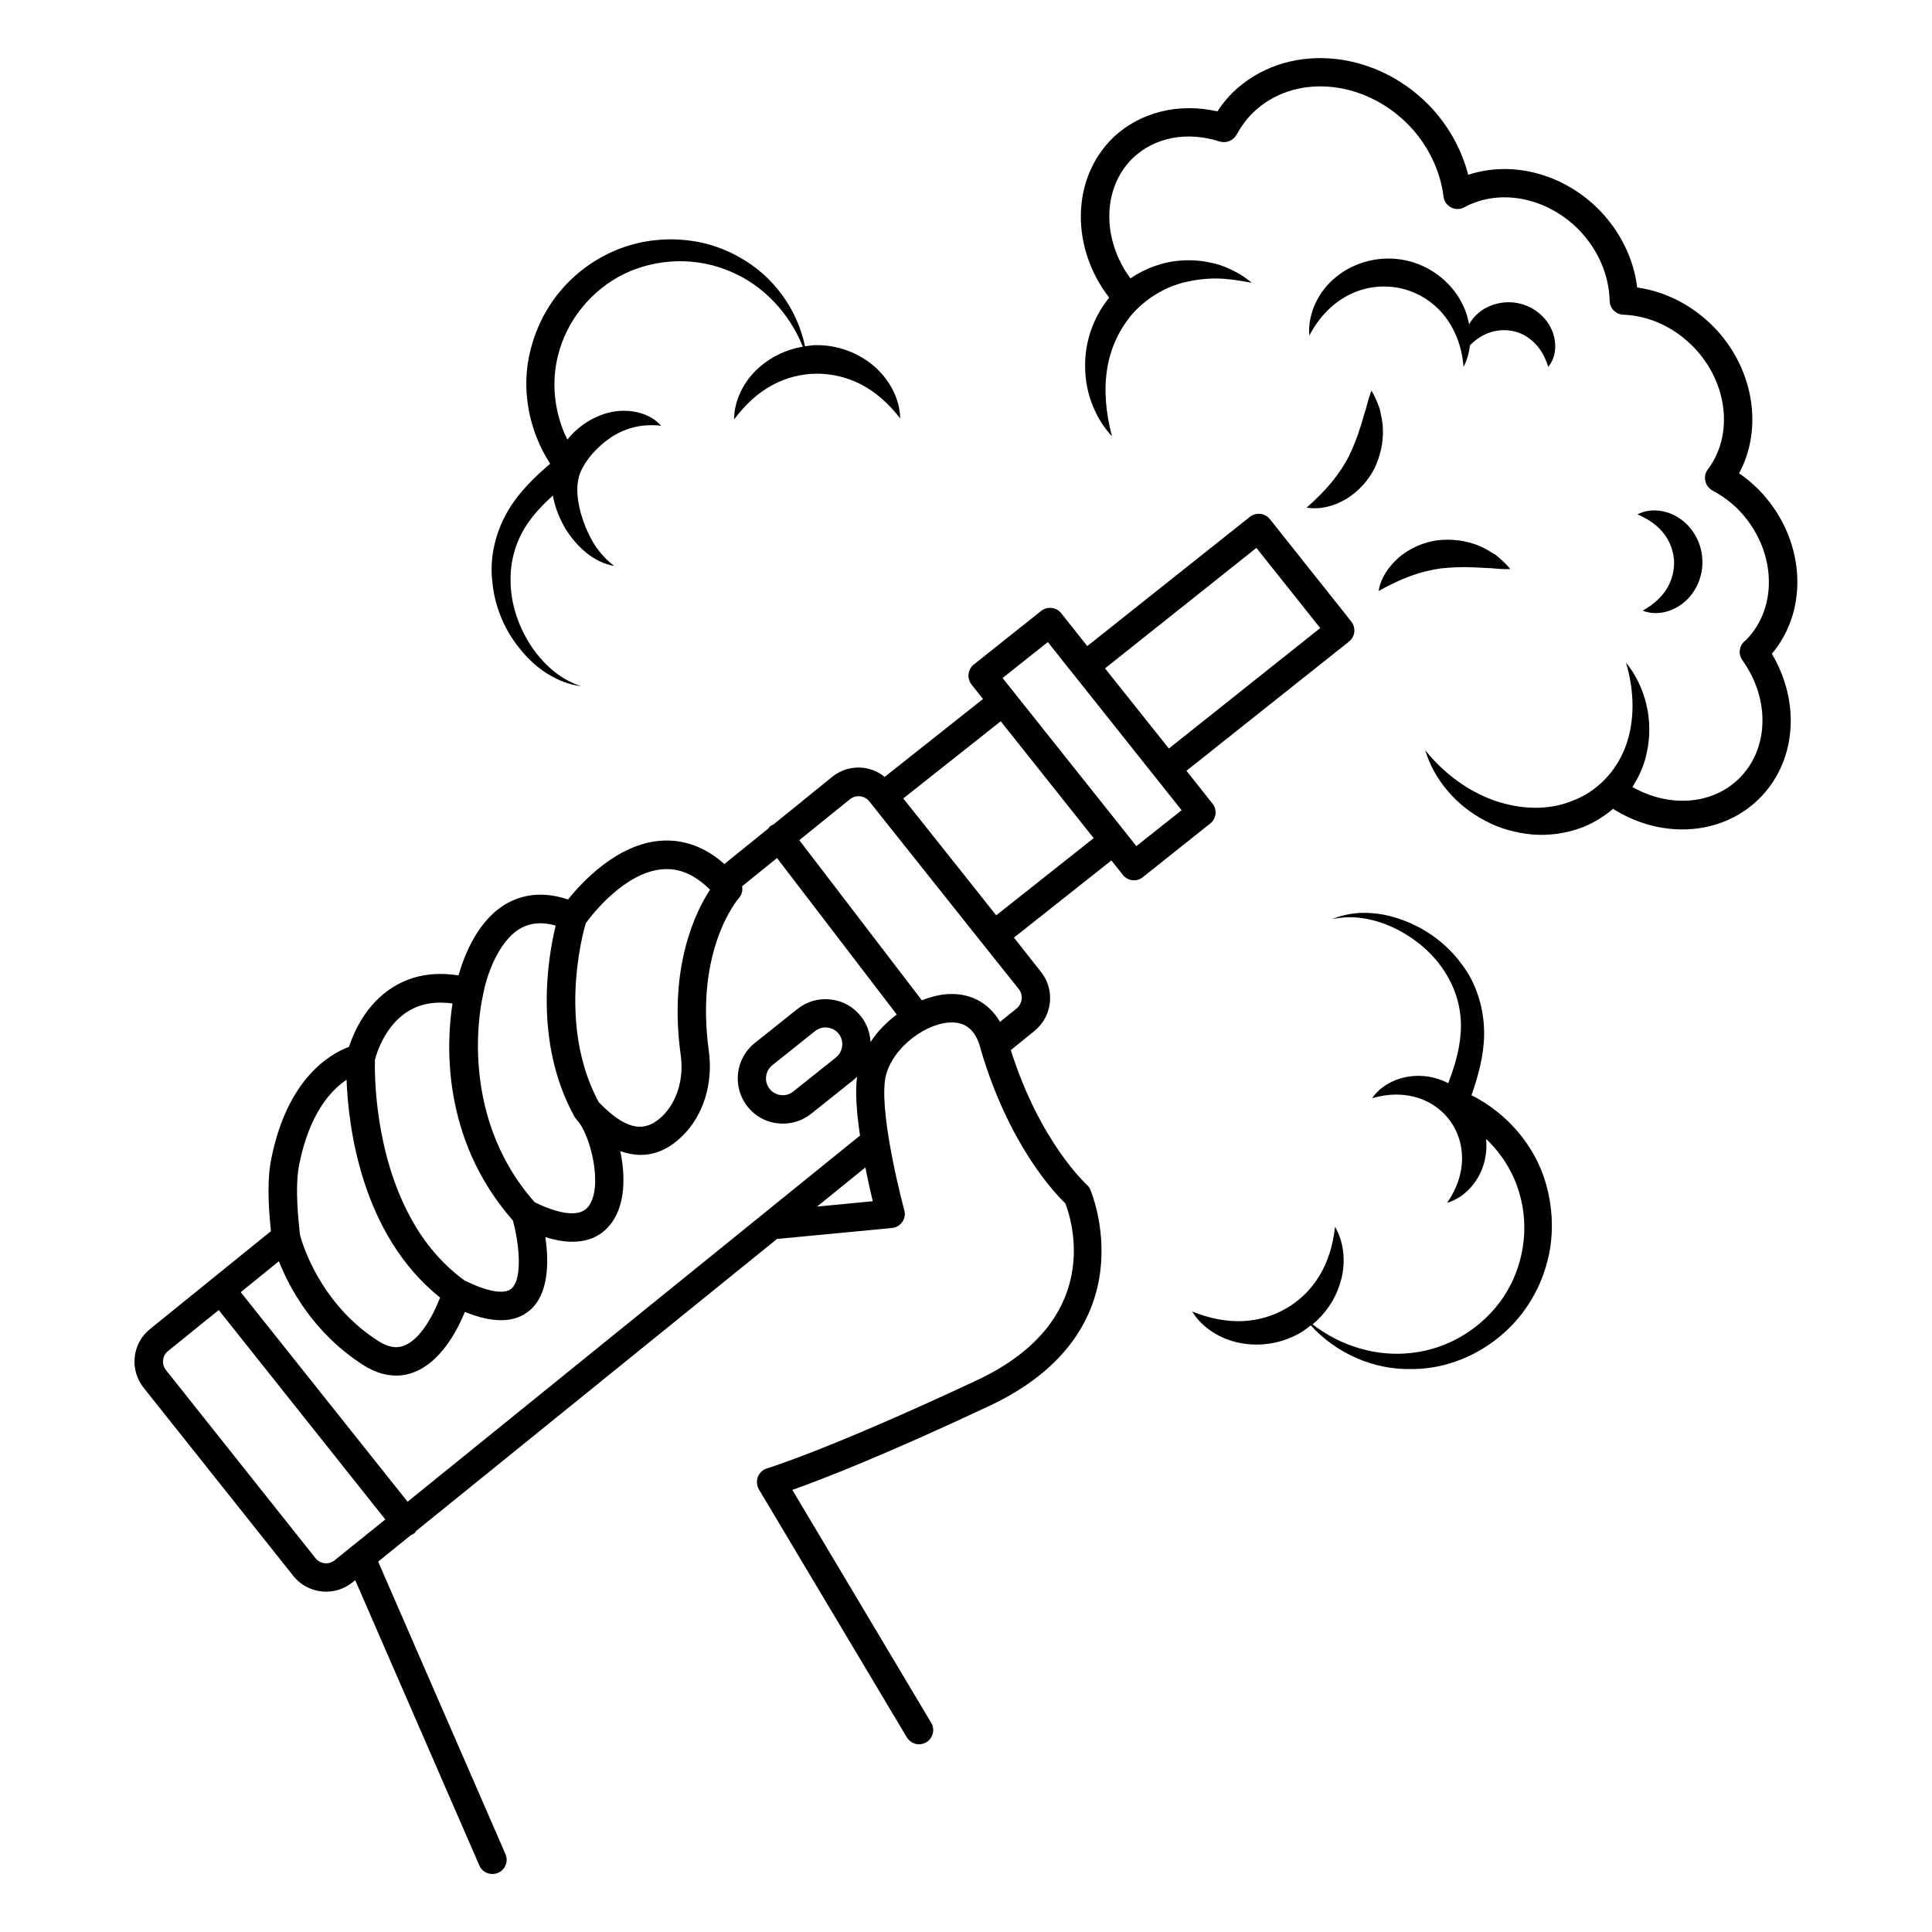
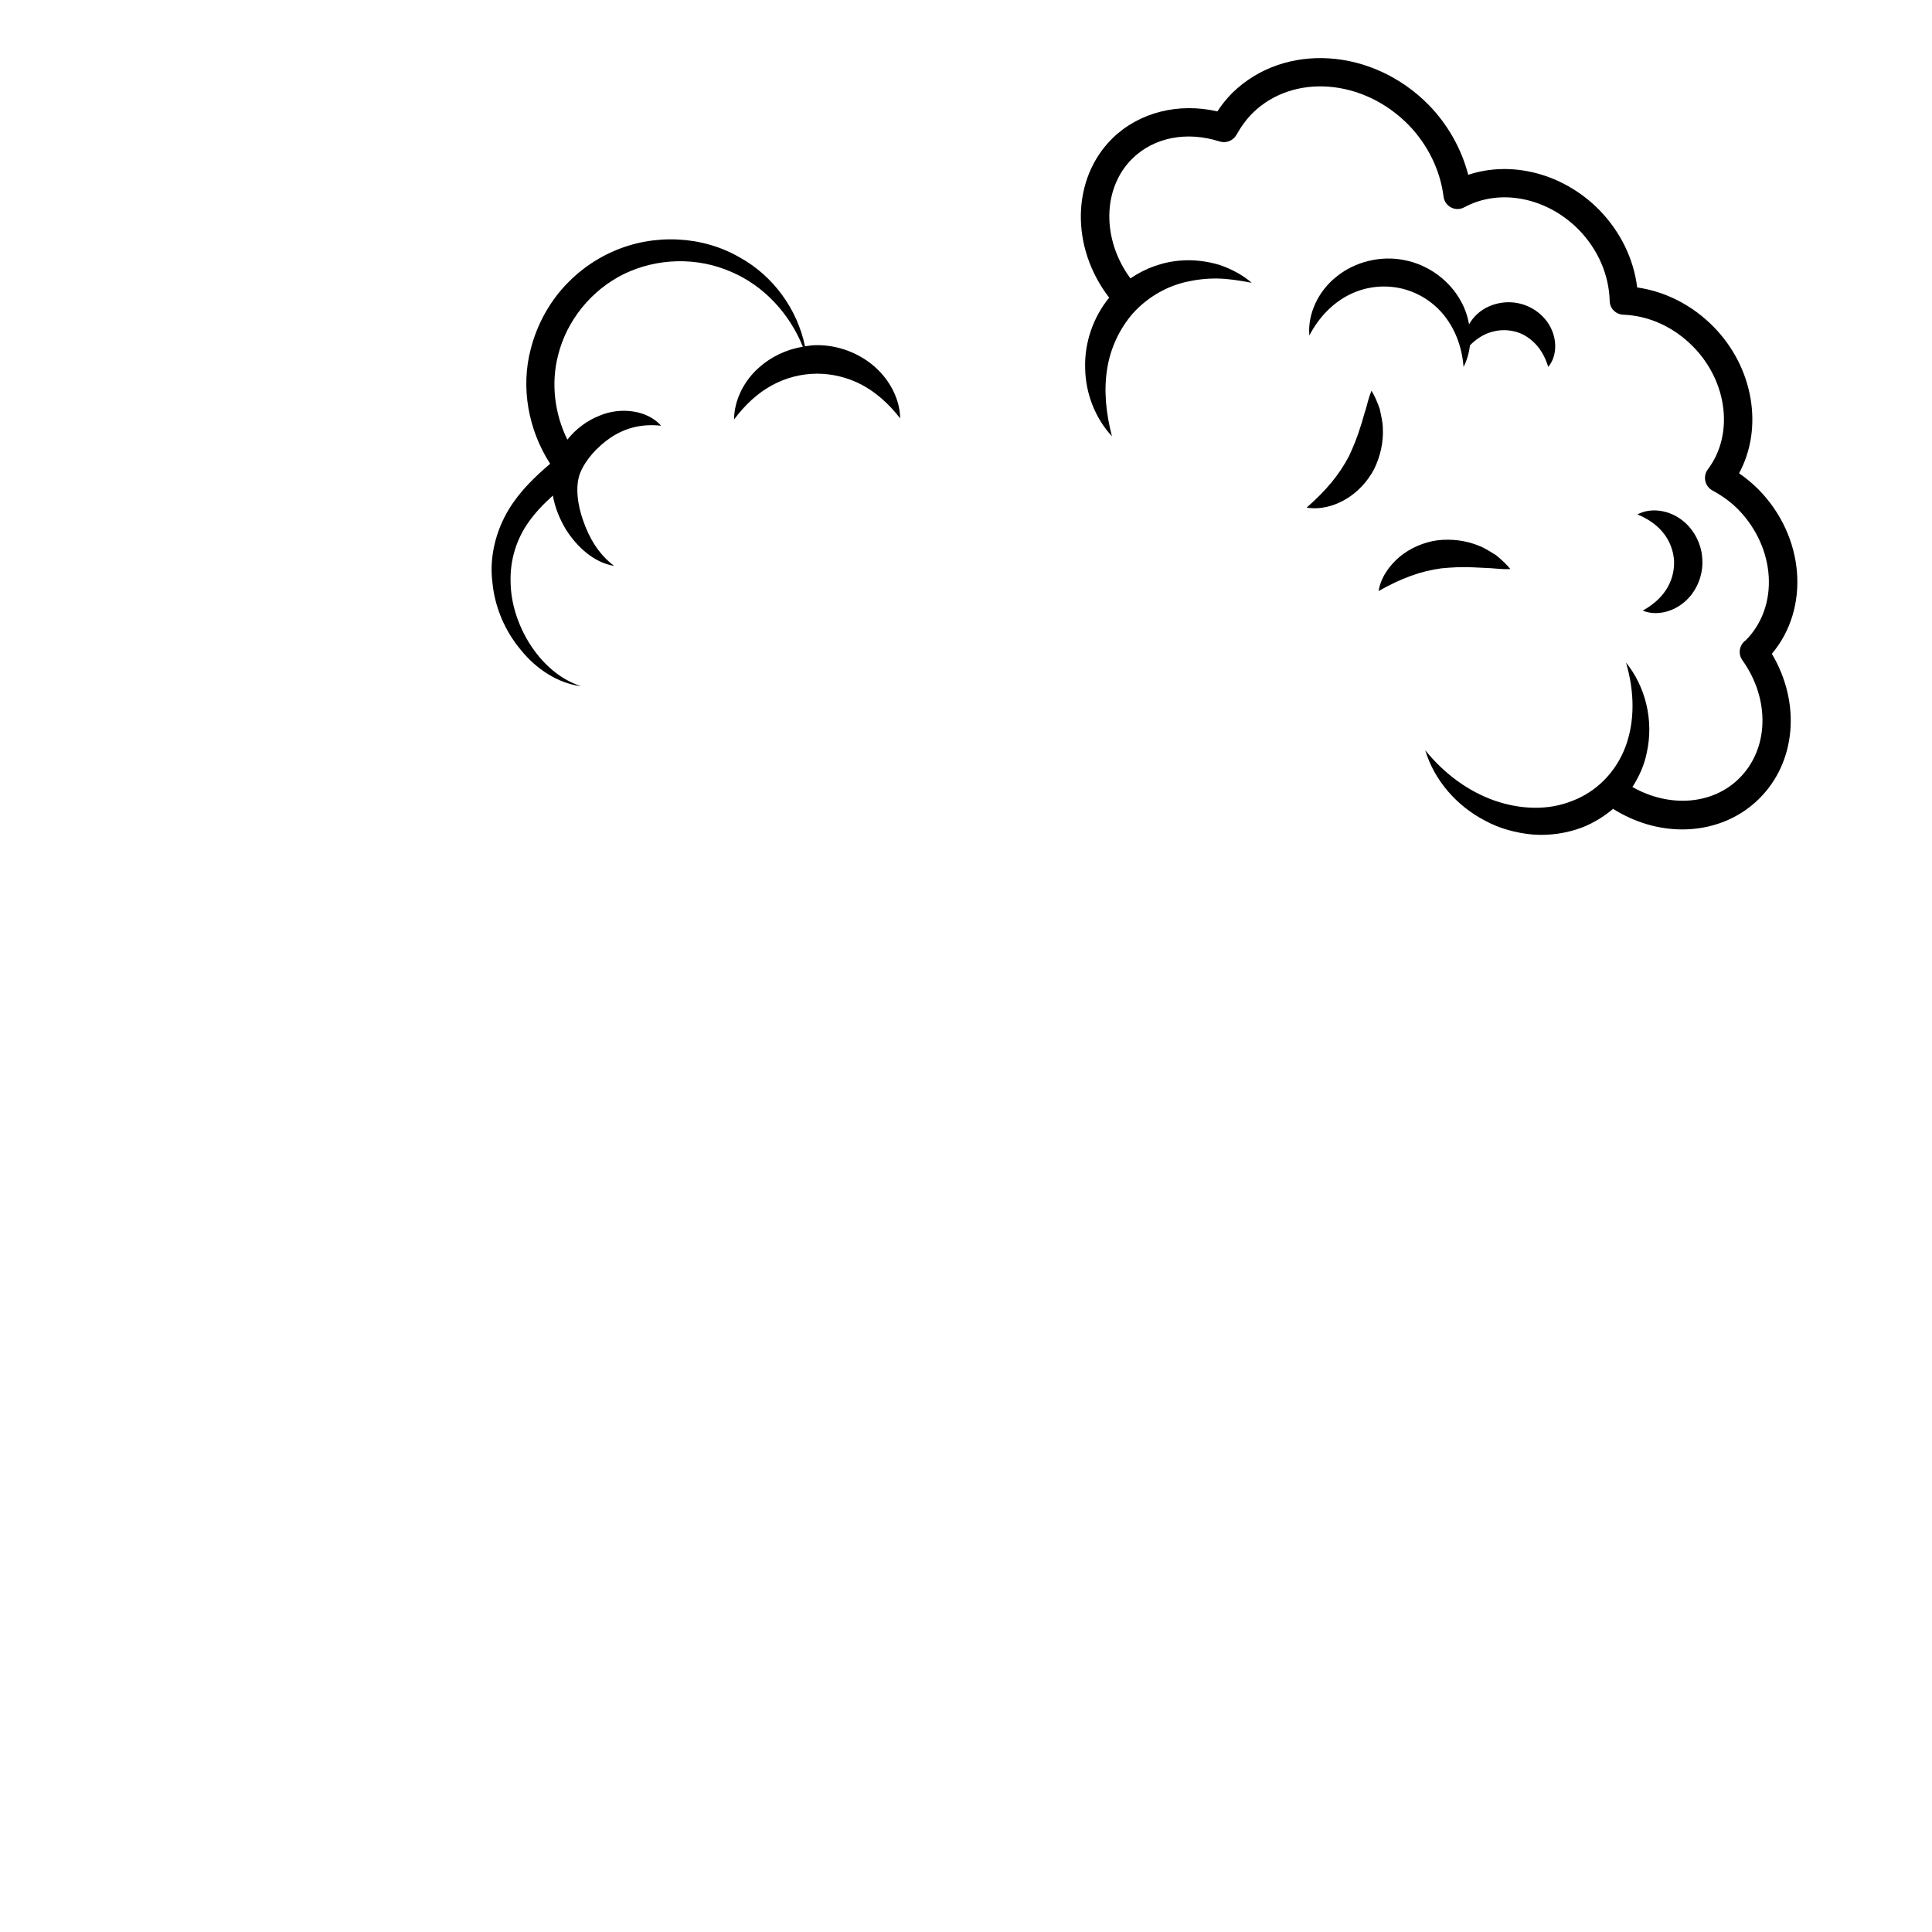
<svg xmlns="http://www.w3.org/2000/svg" fill="#000000" width="800px" height="800px" version="1.1" viewBox="144 144 512 512">
  <g>
-     <path d="m533.96 434.25c1.73-4.965 3.234-10.266 3.348-15.867 0.113-6.769-1.957-13.762-6.055-19.023-3.984-5.375-9.512-9.363-15.566-11.543-5.977-2.258-12.895-2.707-18.648-0.227 6.09-1.355 12.258 0.152 17.484 2.859 5.227 2.746 9.777 6.769 12.707 11.656 3.008 4.852 4.324 10.453 3.836 16.016-0.34 4.363-1.617 8.609-3.269 12.934-2.18-1.129-4.586-1.805-6.992-1.918-5.266-0.301-10.488 1.957-13.195 5.902 18.047-5.301 30.641 12.293 19.891 27.711 4.586-1.316 8.422-5.527 9.812-10.602 0.562-2.031 0.715-4.172 0.527-6.316 4.098 3.91 7.219 8.836 8.797 14.324 2.746 9.176 1.164 19.477-4.172 27.523-5.375 8.047-14.363 13.762-24.363 14.852-9.062 1.09-18.609-1.656-26.242-7.559 3.348-2.781 5.902-6.504 7.18-10.566 1.73-5.152 1.316-10.902-1.242-15.301-0.562 5.039-1.918 9.324-4.137 12.973-2.18 3.648-5.188 6.543-8.648 8.574-3.461 2.031-7.445 3.269-11.691 3.461-4.25 0.152-8.684-0.641-13.387-2.559 2.668 4.363 7.519 7.406 12.859 8.383 5.34 1.016 11.203 0.039 16.016-2.859 0.902-0.527 1.73-1.203 2.559-1.844 6.578 7.293 16.582 11.883 26.957 11.582 11.355-0.039 22.633-5.977 29.516-15.379 3.461-4.699 5.789-10.188 6.844-15.98 1.016-5.789 0.676-11.77-0.902-17.445-2.828-10.301-10.348-18.988-19.82-23.762z" />
    <path d="m282.02 316.23c4.023 5 9.738 8.836 15.98 9.625-5.941-1.918-10.488-6.316-13.648-11.281-3.121-5-5-10.789-5.039-16.469-0.152-5.715 1.543-11.203 4.773-15.754 1.805-2.559 4.023-4.852 6.43-7.031 0.562 3.269 1.844 6.277 3.422 8.949 2.969 4.664 7.445 8.836 12.82 9.699-4.211-3.16-6.656-7.519-8.195-11.957-1.578-4.363-2.144-9.25-0.828-12.633 1.465-3.609 4.551-6.992 8.082-9.398 3.609-2.406 7.934-3.762 13.387-3.16-3.723-4.211-10.828-5-16.316-2.668-3.348 1.316-6.277 3.535-8.535 6.356-3.383-6.879-4.363-14.891-2.481-22.258 2.258-9.285 8.836-17.406 17.52-21.656 8.723-4.211 19.324-4.586 28.535-0.488 8.383 3.609 15.227 10.828 18.836 19.777-4.324 0.715-8.383 2.633-11.543 5.453-4.098 3.57-6.656 8.762-6.691 13.836 3.047-4.062 6.356-7.07 10.113-9.098 3.723-2.031 7.781-3.008 11.805-3.047 4.023 0 8.082 0.941 11.844 2.894 3.762 1.992 7.18 4.965 10.266 8.949-0.074-5.074-2.746-10.188-6.844-13.762-4.098-3.57-9.664-5.676-15.266-5.641-1.055 0-2.106 0.152-3.121 0.301-1.957-9.625-8.309-18.648-17.406-23.613-9.812-5.676-22.559-6.277-33.238-1.617-5.34 2.293-10.152 5.867-13.988 10.34-3.797 4.473-6.543 9.812-8.008 15.492-2.781 10.34-0.641 21.656 5.113 30.531-3.984 3.383-7.973 7.219-10.902 11.992-3.535 5.789-5.266 12.859-4.398 19.477 0.645 6.691 3.391 12.934 7.523 17.859z" />
-     <path d="m465.34 356.99-6.918-8.723 43.086-34.25c0.789-0.641 1.277-1.543 1.391-2.519 0.113-0.977-0.188-1.992-0.789-2.781l-21.582-27.145c-1.277-1.617-3.648-1.879-5.301-0.602l-43.086 34.25-6.918-8.723c-1.277-1.617-3.648-1.879-5.301-0.602l-17.859 14.211c-0.789 0.641-1.277 1.543-1.391 2.519s0.188 1.992 0.789 2.781l3.047 3.836-26.055 20.641c-1.617-1.316-3.57-2.144-5.676-2.406-2.934-0.34-5.867 0.488-8.195 2.367l-15.641 12.672c-0.227 0.113-0.488 0.188-0.715 0.34-0.262 0.227-0.453 0.488-0.676 0.754l-11.582 9.363c-5.152-4.551-10.828-6.617-16.883-6.168-11.469 0.863-20.754 10.828-24.551 15.566-5.828-1.957-11.168-1.656-15.867 0.863-7.934 4.25-11.617 13.875-13.16 19.25-6.543-1.016-12.332 0-17.297 3.082-7.258 4.473-10.488 12.105-11.73 15.867-5.039 1.879-16.355 8.383-20.605 29.738-0.941 4.586-0.941 10.867-0.074 19.102l-31.957 25.867c-2.332 1.844-3.797 4.473-4.137 7.445-0.34 2.969 0.527 5.867 2.367 8.195l39.629 49.816c2.18 2.746 5.453 4.211 8.723 4.211 2.445 0 4.887-0.789 6.957-2.445l0.754-0.602 32.898 75.609c0.602 1.43 1.992 2.258 3.461 2.258 0.488 0 1.016-0.113 1.504-0.301 1.918-0.828 2.781-3.047 1.957-4.965l-33.648-77.301-0.074-0.227 8.684-7.031c0.301-0.113 0.602-0.262 0.863-0.453 0.262-0.188 0.414-0.453 0.602-0.715l95.535-77.301 30.453-2.894c1.09-0.113 2.106-0.676 2.746-1.617 0.641-0.902 0.828-2.066 0.527-3.121-0.074-0.227-6.356-23.613-5.152-34.102 0.902-7.934 9.926-15.039 16.805-15.602 4.324-0.375 7.07 1.73 8.422 6.391 0.039 0.188 0.113 0.34 0.152 0.527v0.074c7.371 25.152 19.402 37.973 22.445 40.906 1.805 4.625 10.266 31.094-23.422 46.883-39.141 18.348-55.457 23.312-55.605 23.348-1.129 0.34-1.992 1.164-2.445 2.258-0.414 1.09-0.301 2.293 0.262 3.309l39.215 65.723c0.715 1.164 1.957 1.844 3.234 1.844 0.641 0 1.316-0.188 1.918-0.527 1.766-1.055 2.367-3.383 1.316-5.152l-36.809-61.734c7.293-2.594 23.688-8.875 52.109-22.219 42.824-20.078 26.996-57.035 26.844-57.41-0.227-0.488-0.562-0.941-0.941-1.277-0.113-0.113-12.406-11.242-20.113-35.645l6.242-5.074c4.773-3.836 5.566-10.867 1.766-15.641l-7.184-9.102 25.828-20.453 3.047 3.836c0.754 0.941 1.844 1.43 2.934 1.43 0.828 0 1.656-0.262 2.332-0.828l17.859-14.211c1.652-1.281 1.914-3.652 0.637-5.266zm11.617-67.789 16.918 21.242-40.117 31.922-16.918-21.242zm-157.31 85.156c4.398-0.34 8.461 1.43 12.52 5.414-3.762 5.754-11.016 20.34-7.781 43.727 0.902 6.391-0.941 12.484-4.887 16.316-1.992 1.918-3.984 2.82-6.09 2.781-3.082-0.074-6.769-2.332-10.754-6.543-10.754-19.926-4.473-43.84-3.422-47.375 1.727-2.402 10.414-13.566 20.414-14.32zm-37.449 15.527c2.594-1.391 5.602-1.578 9.062-0.602-2.066 8.535-5.902 30.941 5 50.684 0.113 0.227 0.301 0.414 0.453 0.602 0.039 0.039 0.039 0.113 0.074 0.152l0.113 0.113c3.383 3.422 7.07 17.371 3.121 22.785-2.746 3.797-9.887 1.164-14.324-1.016-21.207-23.949-13.797-54.441-13.723-54.742v-0.152c0-0.074 0.074-0.113 0.074-0.188 0.602-3.688 3.644-14.137 10.148-17.637zm-29.965 22.07c3.234-1.992 7.18-2.633 11.691-2.031-1.543 9.738-3.269 35.605 15.98 57.488 1.691 6.055 2.668 15.566-0.414 18.121-1.918 1.578-6.43 0.754-12.406-2.219-24.289-17.598-23.836-54.895-23.723-58.426 0.336-1.426 2.555-9.098 8.871-12.934zm-28.949 40.684c2.746-13.723 8.535-19.812 12.559-22.484 0.453 12.332 3.871 40.98 24.777 57.711-1.656 4.324-5.074 11.09-9.625 12.785-1.992 0.754-4.172 0.34-6.656-1.203-15.793-10.078-20.379-26.43-20.828-28.16-0.977-8.273-1.055-14.551-0.227-18.648zm4.324 104.29-39.629-49.852c-0.602-0.754-0.863-1.691-0.754-2.668 0.113-0.941 0.562-1.805 1.355-2.406l13.387-10.828 44.141 55.496-8.574 6.918c-0.039 0.039-0.074 0.039-0.113 0.074l-4.699 3.797c-1.578 1.312-3.836 1.051-5.113-0.531zm132.91-93.164 12.82-10.379c0.676 3.461 1.391 6.617 1.957 8.949zm14.176-43.613c-0.113-2.406-0.941-4.812-2.559-6.844-1.992-2.519-4.852-4.098-8.008-4.438-3.16-0.375-6.316 0.527-8.797 2.519l-11.316 9.023c-5.152 4.098-6.016 11.656-1.918 16.844 1.992 2.519 4.852 4.098 8.008 4.438 0.453 0.039 0.902 0.074 1.391 0.074 2.707 0 5.301-0.902 7.445-2.594l11.316-9.023c0.34-0.262 0.602-0.562 0.902-0.863-0.039 0.152-0.074 0.301-0.074 0.453-0.488 4.098 0 9.664 0.828 15.191l-119.9 97.039-44.215-55.535 10.113-8.195c2.746 6.957 9.098 19.023 22.371 27.523 3.234 2.066 6.203 2.781 8.684 2.781 1.844 0 3.422-0.375 4.664-0.863 7.106-2.668 11.469-10.902 13.574-16.016 7.445 3.047 13.195 2.934 17.105-0.34 5.227-4.363 5.152-13.121 4.211-19.477 9.812 3.082 14.926-0.152 17.598-3.836 3.535-4.852 3.684-12.258 2.258-18.949 1.617 0.562 3.234 0.902 4.812 0.977 4.211 0.188 8.047-1.504 11.543-4.887 5.676-5.488 8.309-13.988 7.106-22.746-3.691-26.621 7.551-39.934 8.004-40.457 0.789-0.863 1.016-2.031 0.828-3.082l9.25-7.481 31.734 41.469c-2.676 1.992-5.117 4.473-6.961 7.293zm-9.176 4.098-11.316 9.023c-0.941 0.754-2.106 1.09-3.269 0.941-1.164-0.152-2.258-0.715-2.969-1.656-1.543-1.918-1.203-4.738 0.715-6.277l11.316-9.023c0.789-0.641 1.766-0.977 2.781-0.977 0.188 0 0.34 0 0.527 0.039 1.164 0.152 2.258 0.715 2.969 1.656 1.504 1.91 1.164 4.731-0.754 6.273zm47.863-12.973-4.363 3.535c-3.008-5.152-8.082-7.859-14.324-7.332-2.066 0.188-4.25 0.754-6.391 1.617l-32.484-42.449 13.461-10.867c0.754-0.602 1.691-0.863 2.668-0.754 0.941 0.113 1.805 0.562 2.406 1.316l23.312 29.289 6.844 8.609 9.512 11.918c1.203 1.547 0.938 3.84-0.641 5.117zm-5.375-24.703-6.055-7.633-18.574-23.348 25.828-20.453 24.629 30.98zm37.145-18.348-3.949-4.965-28.461-35.754-3.047-3.836 11.992-9.512 35.453 44.555z" />
    <path d="m500.65 276.3c3.16-1.879 5.828-4.738 7.559-8.082 1.617-3.383 2.445-7.07 2.258-10.641 0-1.766-0.488-3.535-0.828-5.227-0.602-1.656-1.242-3.309-2.18-4.812-0.715 1.73-1.055 3.309-1.504 4.887-0.527 1.543-0.863 3.047-1.355 4.473-0.863 2.859-1.918 5.453-3.082 7.934-2.519 4.852-5.941 9.023-11.242 13.688 3.57 0.602 7.215-0.375 10.375-2.219z" />
    <path d="m535.84 288.6c-3.309-1.355-7.07-1.844-10.789-1.43-3.723 0.488-7.332 2.066-10.152 4.398-2.781 2.367-4.965 5.488-5.566 9.062 6.168-3.461 11.242-5.301 16.656-6.016 2.707-0.262 5.488-0.414 8.496-0.262 1.504 0.039 3.047 0.188 4.664 0.227 1.617 0.113 3.234 0.34 5.113 0.227-1.129-1.391-2.445-2.559-3.797-3.684-1.469-0.871-2.973-1.922-4.625-2.523z" />
    <path d="m610.02 273.71c-1.578-1.578-3.269-3.008-5.152-4.285 6.469-11.918 3.91-27.898-6.691-38.762-5.641-5.754-12.746-9.398-20.305-10.488-0.941-7.594-4.438-14.777-10.039-20.527-9.512-9.664-23.16-13.16-34.742-9.324-1.766-6.844-5.375-13.273-10.414-18.461-14.926-15.227-38.273-16.73-52.074-3.269-1.465 1.465-2.781 3.082-3.984 4.926-10.301-2.367-20.715 0.227-27.785 7.106-10.828 10.641-11.242 28.762-0.941 42.184 0 0.039 0.039 0.039 0.074 0.039-4.324 5.301-6.578 12.031-6.391 18.609 0.074 6.879 2.746 13.461 7.106 18.16-1.617-6.203-2.18-12.184-1.277-17.82 0.863-5.602 3.309-10.68 6.805-14.738 3.57-3.949 8.309-6.918 13.762-8.273 2.707-0.641 5.602-1.016 8.574-0.977 2.969 0.039 5.977 0.527 9.176 1.129-2.445-2.106-5.375-3.648-8.535-4.738-3.195-0.941-6.617-1.43-10.078-1.164-4.738 0.301-9.477 1.957-13.535 4.738-7.633-10.379-7.445-23.914 0.527-31.77 5.789-5.641 14.438-7.293 23.121-4.512 1.691 0.527 3.535-0.188 4.438-1.73 1.277-2.293 2.707-4.211 4.285-5.789 10.719-10.574 29.332-9.145 41.363 3.152 5.074 5.227 8.383 11.992 9.25 18.988 0.152 1.242 0.902 2.293 1.992 2.859 1.09 0.562 2.406 0.562 3.496-0.039 9.438-5.113 21.918-2.633 30.379 5.977 5.074 5.227 7.973 11.918 8.16 18.836 0.039 1.992 1.617 3.57 3.609 3.648 6.879 0.262 13.461 3.309 18.574 8.535 9.098 9.324 10.754 23.273 3.836 32.445-0.676 0.863-0.902 1.992-0.676 3.082 0.227 1.09 0.941 1.992 1.879 2.519 2.633 1.43 4.852 3.047 6.805 5 10.039 10.266 10.941 25.754 2.031 34.703-0.113 0.074-0.227 0.188-0.301 0.227-1.465 1.277-1.73 3.461-0.602 5.039 7.445 10.414 7.07 23.613-0.941 31.434-7.07 6.918-18.461 7.707-28.199 2.18 1.805-2.781 3.16-5.828 3.797-9.023 1.957-8.648-0.375-17.672-5.488-23.949 2.293 7.746 2.367 15.602-0.152 22.332-2.519 6.691-7.672 11.918-14.098 14.324-6.356 2.594-13.797 2.293-20.68-0.113-6.879-2.445-13.195-7.031-18.273-13.309 2.332 7.82 8.234 14.738 15.902 18.688 3.797 2.066 8.121 3.234 12.559 3.648 4.438 0.34 8.984-0.301 13.234-1.918 2.934-1.164 5.676-2.859 8.082-4.887 5.789 3.648 12.184 5.453 18.348 5.453 7.559 0 14.812-2.707 20.227-8.008 9.965-9.738 11.242-25.527 3.496-38.539 10.152-12 8.801-30.988-3.531-43.547z" />
    <path d="m550.2 234.46c1.691 1.504 3.121 3.609 4.098 6.769 2.18-2.594 2.406-6.656 0.828-10.039-1.543-3.422-4.965-6.09-8.836-6.844-3.836-0.789-8.047 0.34-10.789 2.859-0.863 0.789-1.617 1.73-2.18 2.746-0.375-2.066-1.055-4.137-2.106-6.016-2.934-5.527-8.609-9.738-14.926-10.98-6.316-1.316-13.16 0.375-18.008 4.285-4.926 3.836-7.781 9.965-7.293 15.68 2.633-5.039 6.316-8.648 10.527-10.789 4.25-2.144 8.91-2.668 13.309-1.805 4.398 0.902 8.461 3.234 11.543 6.844 3.047 3.648 5.039 8.383 5.488 14.062 0.902-1.73 1.465-3.684 1.691-5.715 1.73-1.73 3.496-2.82 5.227-3.383 2.144-0.715 4.137-0.789 6.055-0.414 1.91 0.367 3.715 1.234 5.371 2.738z" />
    <path d="m579.34 305.82c3.461 1.43 7.859 0.453 11.016-2.258 3.195-2.668 5.074-7.07 4.773-11.391-0.188-4.324-2.559-8.496-6.016-10.789-3.422-2.332-7.894-2.82-11.168-1.055 6.731 2.781 9.363 7.594 9.699 12.258 0.156 4.66-1.914 9.699-8.305 13.234z" />
  </g>
</svg>